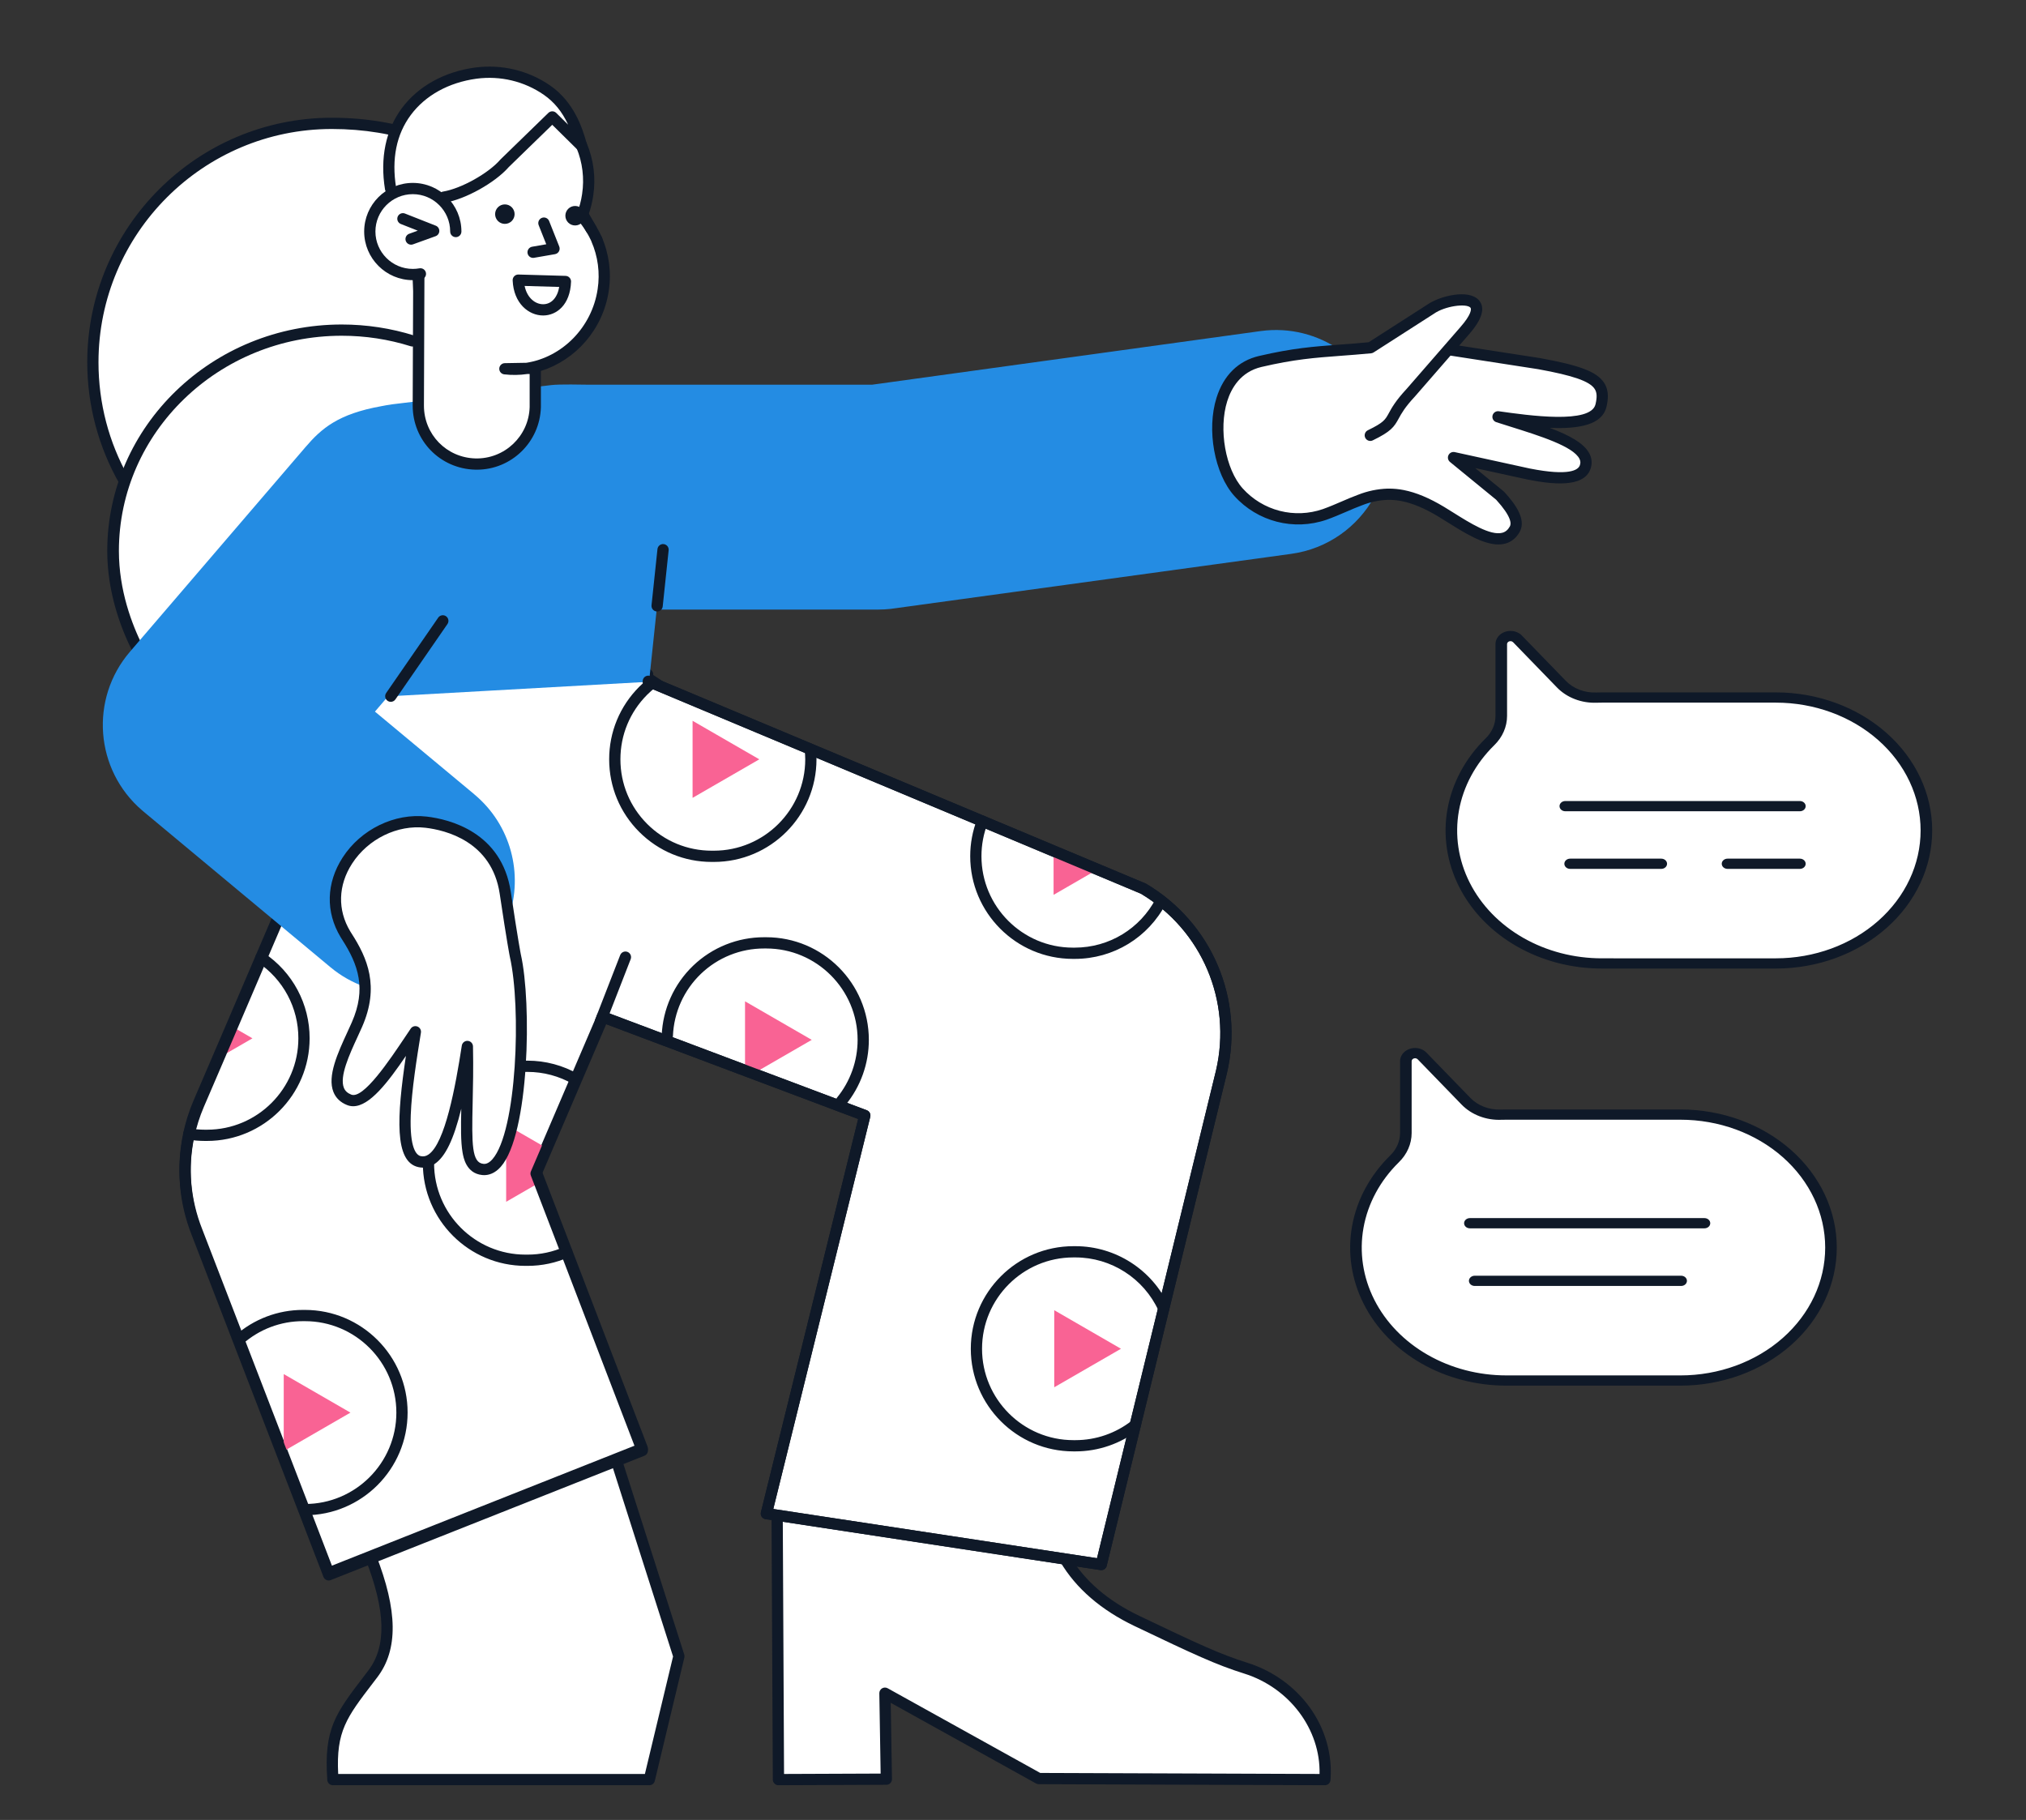
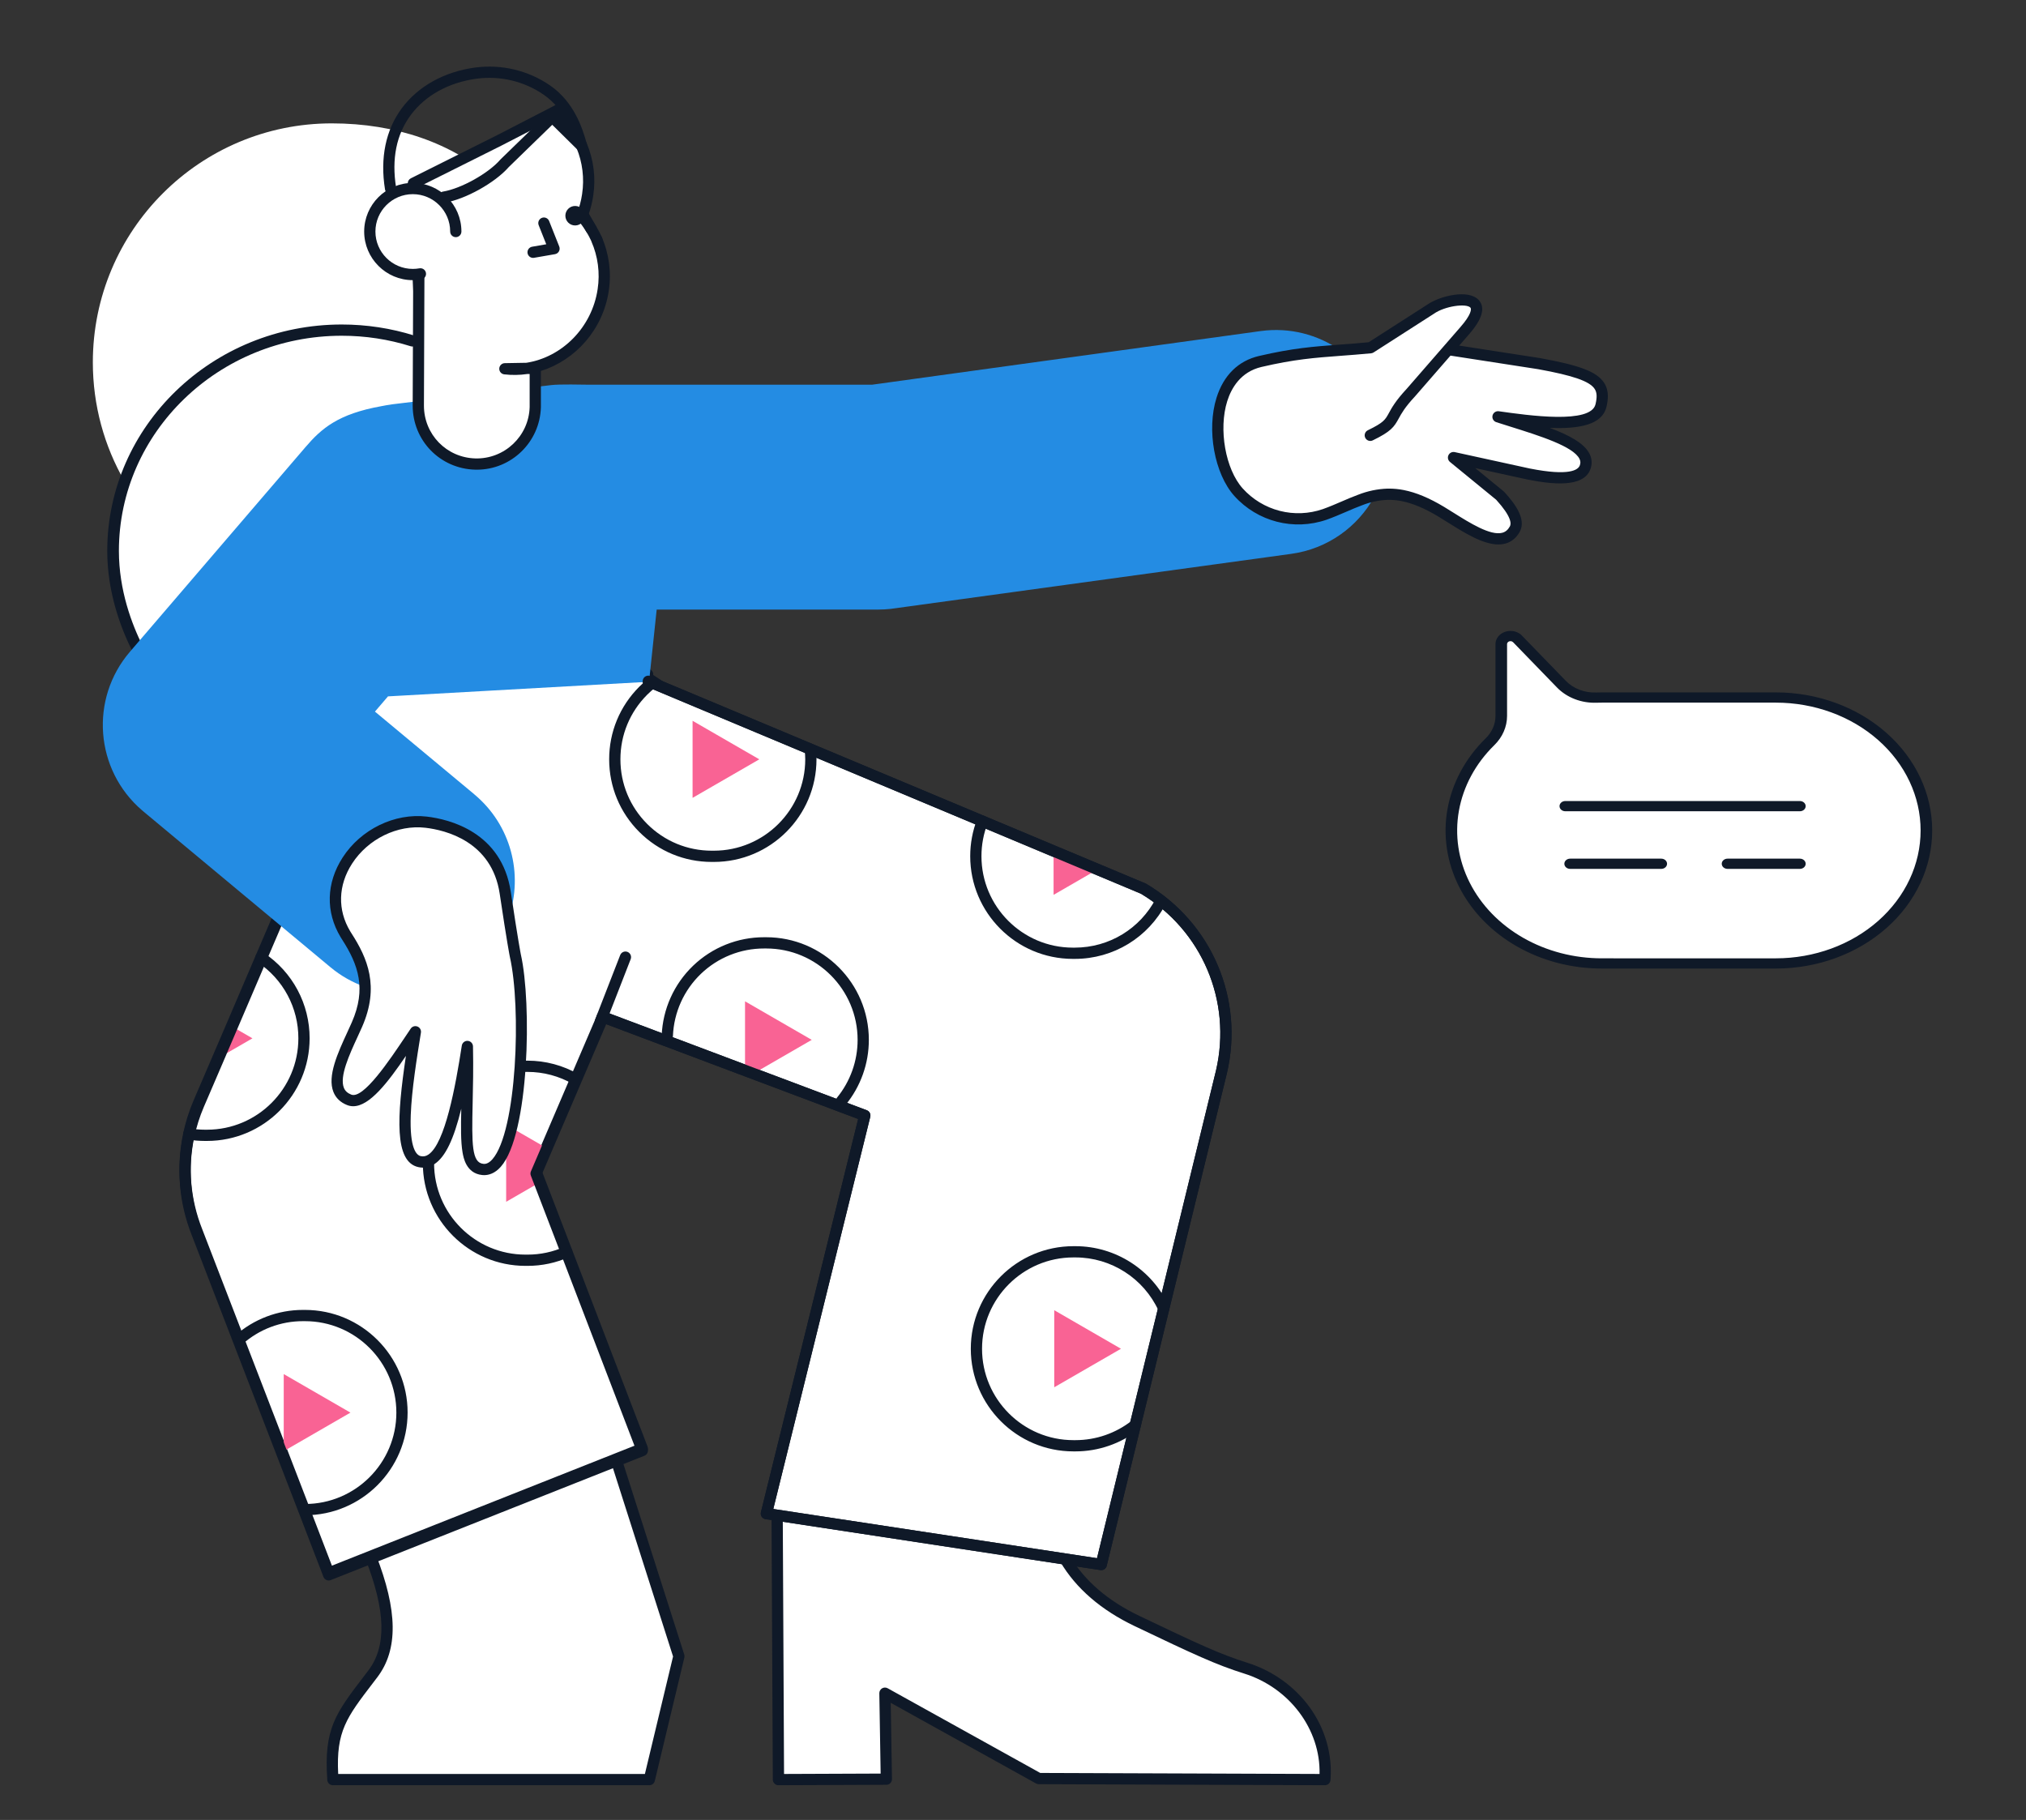
<svg xmlns="http://www.w3.org/2000/svg" width="246" height="221" viewBox="0 0 246 221" fill="none">
  <rect x="0" y="0" width="246" height="221" fill="#333333" stroke="none" />
  <g clip-path="url(#clip0_550_46166)">
    <path d="M40.286 73.01C34.766 73.01 29.605 71.469 25.212 68.792C16.854 63.699 11.273 54.499 11.273 43.996C11.273 27.971 24.263 14.981 40.286 14.981C55.874 14.981 67.481 24.592 68.161 40.013" fill="white" />
-     <path d="M40.289 73.693C34.832 73.693 29.496 72.2 24.86 69.374C20.586 66.77 17.011 63.101 14.52 58.763C11.951 54.29 10.594 49.183 10.594 43.996C10.594 27.621 23.915 14.298 40.289 14.298C56.693 14.298 68.169 24.62 68.846 39.983C68.851 40.073 68.838 40.163 68.808 40.248C68.777 40.333 68.731 40.411 68.67 40.478C68.609 40.544 68.536 40.599 68.455 40.637C68.373 40.675 68.285 40.697 68.195 40.701C68.105 40.705 68.015 40.691 67.93 40.66C67.846 40.629 67.768 40.582 67.702 40.52C67.635 40.459 67.582 40.386 67.544 40.304C67.507 40.222 67.486 40.133 67.482 40.043C66.839 25.461 55.911 15.664 40.289 15.664C24.668 15.664 11.959 28.374 11.959 43.996C11.959 53.964 17.047 63.015 25.57 68.209C29.993 70.903 35.082 72.328 40.289 72.328C40.47 72.328 40.644 72.4 40.772 72.528C40.9 72.656 40.972 72.829 40.972 73.011C40.972 73.192 40.9 73.365 40.772 73.493C40.644 73.621 40.47 73.693 40.289 73.693Z" fill="#0F1928" />
    <path d="M72.475 29.134C72.018 28.089 71.403 27.12 70.653 26.26C70.991 25.423 71.226 24.548 71.354 23.655L71.354 23.654C71.672 21.538 71.377 19.473 70.604 17.636L67.709 13.388L60.655 17.029L50.188 22.263L50.87 35.462L71.35 30.683" fill="white" />
    <path d="M50.873 36.145C50.698 36.145 50.53 36.078 50.403 35.957C50.276 35.837 50.2 35.672 50.191 35.497L49.509 22.299C49.502 22.166 49.534 22.034 49.601 21.919C49.667 21.805 49.766 21.712 49.885 21.653L60.352 16.419L67.399 12.782C67.547 12.705 67.718 12.685 67.88 12.726C68.041 12.767 68.182 12.866 68.276 13.004L71.171 17.252C71.196 17.29 71.218 17.33 71.236 17.372C72.083 19.387 72.358 21.597 72.031 23.758C71.915 24.567 71.716 25.362 71.437 26.129C72.113 26.961 72.674 27.88 73.104 28.861C73.14 28.944 73.159 29.032 73.161 29.122C73.163 29.211 73.147 29.3 73.114 29.384C73.081 29.467 73.033 29.544 72.971 29.608C72.908 29.673 72.834 29.725 72.752 29.761C72.67 29.796 72.581 29.816 72.492 29.817C72.402 29.819 72.313 29.803 72.23 29.771C72.146 29.738 72.07 29.689 72.005 29.627C71.941 29.565 71.889 29.491 71.853 29.408C71.423 28.427 70.846 27.517 70.141 26.709C70.058 26.614 70.003 26.498 69.982 26.374C69.961 26.25 69.975 26.122 70.022 26.005C70.34 25.219 70.561 24.398 70.681 23.559L70.682 23.549C70.966 21.66 70.732 19.729 70.003 17.964L67.488 14.272L60.971 17.636L50.895 22.674L51.513 34.612L71.198 30.018C71.285 29.997 71.376 29.994 71.465 30.008C71.554 30.022 71.639 30.054 71.716 30.101C71.792 30.149 71.859 30.211 71.911 30.284C71.964 30.357 72.001 30.439 72.022 30.527C72.042 30.615 72.045 30.706 72.03 30.794C72.016 30.883 71.983 30.968 71.936 31.045C71.888 31.121 71.825 31.187 71.752 31.239C71.679 31.291 71.596 31.328 71.508 31.348L51.028 36.127C50.977 36.139 50.925 36.145 50.873 36.145Z" fill="#0F1928" />
    <path d="M48.82 41.399C46.204 40.548 43.413 40.088 40.514 40.088C25.706 40.088 13.703 52.092 13.703 66.9C13.703 71.085 14.86 75.231 16.57 78.76" fill="white" />
    <path d="M16.699 79.442C16.566 79.442 16.436 79.406 16.323 79.338C16.211 79.27 16.12 79.173 16.062 79.057C14.676 76.293 13.023 71.94 13.023 66.9C13.023 51.739 25.794 39.405 41.492 39.405C44.505 39.405 47.472 39.857 50.311 40.75C50.487 40.807 50.633 40.93 50.717 41.09C50.8 41.251 50.815 41.437 50.757 41.608C50.7 41.779 50.574 41.921 50.409 42.003C50.244 42.086 50.051 42.102 49.874 42.048C47.176 41.2 44.356 40.77 41.492 40.77C26.574 40.77 14.437 52.492 14.437 66.9C14.437 71.681 16.013 75.826 17.335 78.462C17.387 78.566 17.411 78.681 17.405 78.797C17.398 78.912 17.361 79.024 17.298 79.122C17.234 79.22 17.146 79.301 17.041 79.357C16.937 79.413 16.819 79.442 16.699 79.442Z" fill="#0F1928" />
    <path d="M44.985 188.997C47.141 194.495 48.014 199.657 45.253 203.278C41.49 208.214 39.977 209.871 40.418 216.102H78.839L82.428 201.123L74.787 177.182" fill="white" />
    <path d="M78.843 216.784H40.422C40.249 216.784 40.083 216.719 39.957 216.601C39.83 216.484 39.753 216.322 39.741 216.15C39.301 209.942 40.741 208.06 44.22 203.512L44.714 202.864C46.958 199.922 46.843 195.595 44.353 189.246C44.291 189.079 44.298 188.894 44.371 188.731C44.444 188.568 44.578 188.44 44.744 188.374C44.911 188.309 45.096 188.312 45.26 188.381C45.425 188.451 45.555 188.583 45.624 188.747C48.306 195.584 48.362 200.333 45.8 203.692L45.304 204.341C42.081 208.555 40.798 210.232 41.064 215.419H78.304L81.724 201.149L74.14 177.389C74.113 177.304 74.102 177.214 74.109 177.124C74.117 177.035 74.142 176.948 74.183 176.868C74.224 176.788 74.28 176.717 74.349 176.659C74.418 176.601 74.497 176.557 74.582 176.529C74.668 176.502 74.758 176.492 74.848 176.5C74.937 176.507 75.024 176.532 75.104 176.574C75.184 176.615 75.255 176.672 75.312 176.74C75.37 176.809 75.414 176.889 75.441 176.974L83.083 200.915C83.121 201.034 83.125 201.161 83.096 201.282L79.507 216.26C79.471 216.41 79.386 216.542 79.266 216.638C79.145 216.733 78.996 216.784 78.843 216.784Z" fill="#0F1928" />
    <path d="M73.152 123.47L69.907 131.043L66.332 139.393L65.094 142.281L65.584 143.555L68.833 152.018L77.994 175.913L39.913 191.01L36.955 183.315L29.007 162.707L23.919 149.508C21.927 144.488 22.001 138.883 24.126 133.918L26.445 128.524L28.119 124.612L31.678 116.29L40.548 95.575L44.502 82.113H55.424L77.952 81.886L80.148 83.327" fill="white" />
    <path d="M39.911 191.692C39.773 191.692 39.639 191.65 39.525 191.572C39.411 191.494 39.324 191.383 39.274 191.255L36.316 183.561L23.28 149.754C21.739 145.874 21.384 141.657 22.255 137.564C22.54 136.222 22.956 134.91 23.496 133.649L27.49 124.343L31.049 116.021L39.903 95.343L43.845 81.921C43.886 81.779 43.973 81.655 44.091 81.567C44.209 81.478 44.352 81.43 44.5 81.43H55.422L77.943 81.203C78.079 81.2 78.212 81.24 78.324 81.315L80.52 82.756C80.67 82.856 80.774 83.012 80.81 83.188C80.846 83.365 80.811 83.548 80.712 83.699C80.613 83.849 80.459 83.954 80.283 83.992C80.106 84.029 79.923 83.995 79.771 83.898L77.749 82.57L55.429 82.796H45.011L41.201 95.767C41.193 95.793 41.184 95.818 41.174 95.843L32.304 116.558L27.07 128.792L24.751 134.187C24.245 135.366 23.857 136.592 23.59 137.848C22.775 141.676 23.108 145.621 24.551 149.256L37.59 183.069L40.301 190.12L77.113 175.526L68.193 152.262L64.455 142.525C64.391 142.359 64.394 142.175 64.464 142.011L72.522 123.201C72.557 123.118 72.608 123.043 72.672 122.98C72.736 122.916 72.812 122.867 72.896 122.833C72.979 122.799 73.068 122.783 73.158 122.784C73.248 122.785 73.337 122.803 73.42 122.839C73.502 122.874 73.577 122.926 73.64 122.99C73.703 123.054 73.752 123.131 73.785 123.214C73.819 123.298 73.835 123.387 73.834 123.477C73.832 123.567 73.813 123.656 73.777 123.738L65.829 142.294L69.468 151.773L78.629 175.668C78.694 175.836 78.689 176.022 78.617 176.187C78.545 176.351 78.41 176.481 78.243 176.547L40.163 191.644C40.083 191.676 39.997 191.692 39.911 191.692Z" fill="#0F1928" />
    <path d="M129.33 189.317C131.238 192.541 134.275 195.038 138.073 196.852C145.154 200.233 147.84 201.495 151.271 202.573C157.173 204.426 161.358 209.935 160.868 216.102L126.127 215.974L107.449 205.606L107.62 216.049L94.517 216.102L94.359 183.997" fill="white" />
    <path d="M94.52 216.784C94.34 216.784 94.166 216.713 94.038 216.585C93.911 216.458 93.838 216.285 93.837 216.105L93.68 184C93.679 183.819 93.75 183.645 93.877 183.516C94.005 183.388 94.178 183.315 94.359 183.314C94.739 183.321 95.043 183.616 95.045 183.993L95.2 215.416L106.929 215.369L106.769 205.617C106.767 205.497 106.797 205.379 106.855 205.274C106.913 205.169 106.998 205.082 107.101 205.02C107.204 204.959 107.321 204.925 107.441 204.923C107.56 204.921 107.679 204.951 107.783 205.009L126.307 215.292L160.222 215.416C160.348 210.018 156.588 204.956 151.069 203.224C147.642 202.147 144.979 200.904 137.782 197.467C133.695 195.516 130.655 192.89 128.746 189.664C128.7 189.587 128.67 189.502 128.657 189.413C128.645 189.324 128.65 189.234 128.672 189.147C128.694 189.06 128.733 188.979 128.787 188.907C128.841 188.835 128.908 188.775 128.986 188.729C129.063 188.684 129.148 188.654 129.237 188.641C129.325 188.628 129.416 188.633 129.503 188.656C129.59 188.678 129.671 188.717 129.743 188.771C129.814 188.825 129.875 188.892 129.921 188.969C131.689 191.958 134.532 194.403 138.37 196.235C145.502 199.641 148.139 200.872 151.479 201.921C154.513 202.874 157.192 204.791 159.022 207.319C160.9 209.913 161.798 213.051 161.551 216.156C161.538 216.327 161.46 216.486 161.334 216.603C161.208 216.719 161.042 216.784 160.871 216.784H160.868L126.127 216.657C126.012 216.656 125.899 216.627 125.798 216.571L108.154 206.776L108.305 216.038C108.307 216.128 108.29 216.218 108.257 216.302C108.223 216.386 108.174 216.462 108.11 216.527C108.047 216.591 107.972 216.643 107.888 216.678C107.805 216.713 107.716 216.731 107.625 216.731L94.523 216.784L94.52 216.784Z" fill="#0F1928" />
    <path d="M78.71 82.726L98.388 90.971L119.282 99.723L127.929 103.344L133.263 105.578L138.829 107.911C146.507 112.471 150.341 121.483 148.304 130.178L148.302 130.181L141.3 158.884L137.841 173.059L133.711 189.983L93.05 183.798L105.003 135.458L104.651 135.326L94.657 131.562L92.959 130.925L83.527 127.375L73.148 123.47" fill="white" />
    <path d="M133.715 190.666C133.681 190.666 133.646 190.663 133.612 190.658L92.95 184.473C92.856 184.458 92.767 184.424 92.687 184.374C92.607 184.323 92.538 184.255 92.486 184.177C92.433 184.098 92.397 184.009 92.381 183.915C92.364 183.822 92.368 183.726 92.39 183.634L104.198 135.884L72.911 124.109C72.827 124.077 72.75 124.03 72.685 123.968C72.619 123.907 72.567 123.833 72.53 123.752C72.493 123.67 72.472 123.582 72.469 123.492C72.466 123.403 72.481 123.313 72.513 123.23C72.544 123.146 72.592 123.069 72.653 123.003C72.714 122.938 72.788 122.885 72.87 122.848C72.951 122.811 73.039 122.791 73.129 122.788C73.219 122.785 73.308 122.8 73.392 122.831L105.246 134.819C105.402 134.878 105.532 134.992 105.61 135.14C105.688 135.288 105.709 135.46 105.669 135.622L93.895 183.236L133.199 189.214L147.642 130.019C147.645 130.006 147.649 129.993 147.652 129.98C149.604 121.564 145.94 112.951 138.524 108.522L78.449 83.356C78.283 83.285 78.152 83.152 78.084 82.985C78.017 82.818 78.018 82.631 78.087 82.464C78.157 82.298 78.29 82.166 78.456 82.097C78.623 82.028 78.81 82.028 78.976 82.097L139.096 107.281C139.125 107.294 139.153 107.308 139.18 107.324C147.152 112.059 151.086 121.306 148.972 130.334C148.968 130.352 148.963 130.369 148.958 130.386L134.377 190.145C134.341 190.294 134.256 190.425 134.136 190.52C134.016 190.614 133.868 190.666 133.715 190.666Z" fill="#0F1928" />
    <path d="M72.901 124.722C72.79 124.722 72.681 124.695 72.583 124.643C72.485 124.591 72.4 124.516 72.338 124.424C72.275 124.333 72.236 124.227 72.223 124.117C72.21 124.006 72.225 123.895 72.265 123.791L75.305 115.979C75.371 115.81 75.501 115.674 75.667 115.601C75.833 115.529 76.02 115.524 76.189 115.59C76.358 115.656 76.494 115.786 76.567 115.952C76.639 116.117 76.644 116.305 76.578 116.474L73.538 124.286C73.488 124.415 73.4 124.525 73.287 124.602C73.173 124.68 73.039 124.722 72.901 124.722ZM181.893 51.298C181.856 51.298 181.818 51.295 181.78 51.289L177.459 50.569C177.283 50.537 177.125 50.437 177.022 50.29C176.918 50.143 176.877 49.962 176.906 49.784C176.936 49.607 177.034 49.449 177.179 49.343C177.325 49.238 177.506 49.194 177.684 49.222L182.005 49.942C182.174 49.97 182.326 50.061 182.431 50.196C182.536 50.331 182.587 50.501 182.573 50.671C182.559 50.842 182.481 51.001 182.355 51.117C182.229 51.233 182.065 51.298 181.893 51.298Z" fill="#0F1928" />
    <path d="M30.653 126.085L26.43 128.525L28.105 124.613L30.653 126.085ZM65.095 142.281L65.585 143.555L61.459 145.936V136.578L66.333 139.393L65.095 142.281ZM34.451 176.218V166.858L42.552 171.537L34.451 176.218ZM98.564 126.272L92.161 129.972L90.463 129.335V121.593L98.564 126.272ZM133.261 105.581L127.927 108.663V103.347L133.261 105.581Z" fill="#F96394" />
    <path d="M130.508 116.439H130.259C123.385 116.432 117.799 110.835 117.805 103.961C117.805 102.428 118.089 100.907 118.643 99.478C118.676 99.394 118.724 99.317 118.786 99.253C118.848 99.188 118.922 99.136 119.004 99.099C119.086 99.063 119.174 99.043 119.264 99.041C119.353 99.039 119.443 99.055 119.526 99.087C119.61 99.119 119.686 99.168 119.751 99.23C119.816 99.291 119.868 99.366 119.904 99.448C119.941 99.53 119.96 99.618 119.963 99.708C119.965 99.797 119.949 99.886 119.917 99.97C119.424 101.243 119.17 102.597 119.17 103.962C119.165 110.083 124.14 115.068 130.26 115.073H130.508C134.674 115.071 138.453 112.77 140.369 109.07C140.454 108.913 140.598 108.797 140.769 108.745C140.939 108.693 141.123 108.709 141.282 108.791C141.44 108.874 141.56 109.014 141.616 109.184C141.672 109.353 141.66 109.538 141.581 109.698C139.429 113.853 135.186 116.436 130.508 116.439ZM130.595 176.245H130.335C123.465 176.245 117.876 170.656 117.876 163.786C117.876 156.916 123.465 151.327 130.335 151.327H130.588C135.447 151.327 139.895 154.181 141.919 158.6C141.994 158.765 142.001 158.952 141.938 159.122C141.875 159.292 141.747 159.43 141.582 159.505C141.418 159.58 141.23 159.587 141.06 159.524C140.89 159.461 140.753 159.333 140.677 159.169C138.875 155.234 134.915 152.692 130.588 152.692H130.335C124.218 152.692 119.241 157.669 119.241 163.786C119.241 169.903 124.218 174.88 130.335 174.88H130.595C133.068 174.877 135.47 174.047 137.418 172.522C137.488 172.466 137.569 172.425 137.656 172.4C137.742 172.375 137.833 172.368 137.922 172.378C138.012 172.389 138.098 172.417 138.177 172.461C138.256 172.505 138.325 172.564 138.38 172.635C138.436 172.706 138.477 172.787 138.501 172.874C138.525 172.961 138.532 173.051 138.521 173.141C138.51 173.23 138.481 173.316 138.436 173.395C138.392 173.473 138.332 173.541 138.261 173.597C136.084 175.305 133.362 176.245 130.595 176.245Z" fill="#0F1928" />
    <path d="M128.008 168.46V159.101L136.111 163.782L128.008 168.46Z" fill="#F96394" />
    <path d="M102.149 134.416C102.02 134.416 101.894 134.379 101.784 134.31C101.675 134.241 101.588 134.142 101.533 134.025C101.477 133.908 101.457 133.778 101.472 133.65C101.488 133.522 101.54 133.4 101.622 133.3C103.246 131.319 104.133 128.835 104.132 126.273C104.132 120.152 99.155 115.176 93.038 115.176H92.79C89.926 115.169 87.171 116.274 85.104 118.257C83.037 120.241 81.82 122.948 81.708 125.811C81.698 125.99 81.617 126.157 81.484 126.277C81.352 126.397 81.177 126.461 80.998 126.453C80.819 126.446 80.65 126.368 80.528 126.238C80.405 126.107 80.339 125.933 80.344 125.754C80.469 122.54 81.836 119.499 84.157 117.271C86.479 115.044 89.573 113.803 92.79 113.81H93.038C99.907 113.81 105.496 119.4 105.496 126.27C105.499 129.149 104.502 131.94 102.677 134.167C102.613 134.245 102.532 134.308 102.441 134.351C102.35 134.394 102.25 134.416 102.149 134.416ZM37.034 183.998H36.945C36.764 183.998 36.59 183.927 36.462 183.799C36.334 183.671 36.262 183.497 36.262 183.316C36.262 183.135 36.334 182.961 36.462 182.833C36.59 182.705 36.764 182.633 36.945 182.633H37.033C43.15 182.632 48.127 177.654 48.127 171.537C48.127 165.408 43.15 160.432 37.033 160.432H36.778C34.077 160.43 31.469 161.422 29.45 163.218C29.383 163.278 29.305 163.325 29.22 163.355C29.135 163.386 29.044 163.399 28.954 163.394C28.864 163.389 28.776 163.367 28.694 163.327C28.613 163.288 28.54 163.233 28.48 163.166C28.42 163.098 28.374 163.02 28.345 162.934C28.316 162.849 28.304 162.758 28.309 162.668C28.315 162.578 28.339 162.49 28.379 162.409C28.419 162.328 28.475 162.256 28.543 162.197C30.811 160.179 33.742 159.065 36.778 159.066H37.033C43.903 159.066 49.492 164.655 49.492 171.525C49.492 178.407 43.903 183.997 37.034 183.998ZM69.905 131.727C69.786 131.727 69.668 131.695 69.565 131.635C67.89 130.671 65.991 130.164 64.058 130.163H63.8C63.6 130.163 63.396 130.168 63.196 130.179C63.106 130.184 63.017 130.171 62.932 130.142C62.847 130.112 62.769 130.066 62.703 130.006C62.636 129.946 62.582 129.873 62.543 129.792C62.505 129.711 62.482 129.624 62.477 129.534C62.473 129.444 62.486 129.355 62.515 129.27C62.545 129.186 62.591 129.108 62.651 129.041C62.711 128.975 62.784 128.92 62.865 128.882C62.945 128.843 63.033 128.821 63.123 128.816C63.347 128.804 63.575 128.798 63.8 128.798H64.059C66.23 128.798 68.364 129.369 70.246 130.452C70.377 130.527 70.479 130.643 70.537 130.782C70.594 130.921 70.605 131.075 70.566 131.221C70.527 131.366 70.441 131.494 70.321 131.586C70.202 131.677 70.056 131.727 69.905 131.727ZM64.057 153.716H63.8C56.931 153.716 51.342 148.127 51.342 141.257C51.342 141.076 51.414 140.902 51.542 140.774C51.67 140.646 51.843 140.574 52.025 140.574C52.206 140.574 52.379 140.646 52.507 140.774C52.635 140.902 52.707 141.076 52.707 141.257C52.707 147.374 57.684 152.351 63.8 152.351H64.057C65.605 152.353 67.136 152.027 68.549 151.395C68.714 151.324 68.9 151.321 69.067 151.386C69.234 151.452 69.369 151.58 69.442 151.744C69.515 151.908 69.521 152.094 69.458 152.262C69.394 152.43 69.268 152.567 69.105 152.642C67.517 153.353 65.797 153.719 64.057 153.716ZM25.133 138.547H24.887C24.191 138.546 23.497 138.488 22.81 138.374C22.721 138.359 22.636 138.328 22.559 138.281C22.482 138.233 22.416 138.171 22.363 138.098C22.31 138.025 22.273 137.942 22.252 137.854C22.232 137.766 22.229 137.675 22.244 137.586C22.259 137.497 22.291 137.412 22.339 137.336C22.387 137.26 22.45 137.193 22.523 137.141C22.597 137.089 22.68 137.053 22.768 137.033C22.856 137.013 22.947 137.011 23.036 137.027C23.648 137.129 24.267 137.181 24.887 137.182H25.133C31.251 137.182 36.228 132.204 36.228 126.085C36.232 124.26 35.784 122.462 34.924 120.852C34.063 119.242 32.818 117.87 31.298 116.859C31.149 116.758 31.045 116.602 31.011 116.425C30.976 116.248 31.012 116.064 31.112 115.914C31.213 115.764 31.368 115.66 31.545 115.624C31.722 115.588 31.905 115.624 32.056 115.723C33.763 116.859 35.162 118.4 36.128 120.208C37.094 122.016 37.598 124.036 37.594 126.086C37.593 132.956 32.004 138.547 25.133 138.547ZM86.424 104.666C83.1 104.666 79.974 103.373 77.621 101.023C75.267 98.671 73.969 95.543 73.966 92.215C73.964 88.885 75.26 85.753 77.615 83.398C77.974 83.038 78.355 82.701 78.755 82.387C78.825 82.331 78.906 82.289 78.993 82.264C79.08 82.239 79.171 82.231 79.261 82.241C79.35 82.252 79.437 82.28 79.516 82.324C79.595 82.368 79.664 82.427 79.72 82.498C79.776 82.57 79.817 82.651 79.841 82.738C79.865 82.825 79.871 82.916 79.86 83.006C79.848 83.095 79.819 83.182 79.774 83.26C79.729 83.338 79.669 83.407 79.597 83.462C79.24 83.742 78.901 84.043 78.58 84.363C76.483 86.46 75.33 89.249 75.332 92.214C75.334 95.177 76.49 97.963 78.586 100.057C80.681 102.149 83.464 103.301 86.424 103.301H86.681C92.796 103.3 97.773 98.323 97.774 92.207C97.771 91.82 97.747 91.433 97.703 91.049C97.684 90.87 97.737 90.691 97.849 90.55C97.962 90.41 98.126 90.319 98.304 90.299C98.483 90.278 98.663 90.329 98.804 90.441C98.946 90.552 99.037 90.715 99.059 90.894C99.109 91.326 99.135 91.766 99.139 92.202C99.138 99.076 93.549 104.665 86.681 104.666H86.432L86.424 104.666Z" fill="#0F1928" />
    <path d="M84.094 96.886V87.528L92.197 92.207L84.094 96.886Z" fill="#F96394" />
    <path d="M71.776 27.799L70.75 26.003L71.776 27.799Z" fill="white" />
    <path d="M71.779 28.481C71.658 28.481 71.54 28.45 71.436 28.389C71.332 28.329 71.245 28.242 71.185 28.137L70.16 26.342C70.07 26.185 70.047 25.999 70.094 25.824C70.142 25.649 70.257 25.501 70.414 25.411C70.571 25.321 70.758 25.297 70.933 25.345C71.107 25.392 71.256 25.508 71.346 25.665L72.371 27.46C72.43 27.563 72.461 27.681 72.461 27.8C72.461 27.92 72.429 28.037 72.369 28.141C72.309 28.244 72.223 28.33 72.119 28.39C72.016 28.45 71.898 28.481 71.779 28.481ZM39.911 191.92C39.773 191.92 39.639 191.878 39.525 191.8C39.411 191.722 39.324 191.611 39.274 191.482L36.316 183.788L23.28 149.981C21.739 146.101 21.384 141.884 22.255 137.792C22.54 136.449 22.956 135.138 23.497 133.876L27.49 124.571L31.049 116.249L39.919 95.533L45.01 83.665C45.059 83.552 45.137 83.454 45.236 83.382C45.335 83.31 45.452 83.265 45.575 83.254L55.359 82.344C55.371 82.343 55.383 82.342 55.395 82.341L77.826 81.435L78.417 81.238C78.589 81.181 78.776 81.194 78.938 81.275C79.1 81.356 79.223 81.498 79.28 81.67C79.338 81.841 79.324 82.029 79.243 82.191C79.162 82.353 79.02 82.476 78.849 82.533L78.166 82.761C78.105 82.781 78.042 82.793 77.978 82.796L55.468 83.705L46.105 84.576L41.174 96.072L32.304 116.787L27.07 129.021L24.751 134.415C24.246 135.594 23.857 136.82 23.59 138.076C22.776 141.904 23.108 145.849 24.551 149.484L37.59 183.297L40.301 190.348L77.113 175.755L68.194 152.49L64.455 142.753C64.391 142.587 64.395 142.403 64.465 142.239L72.522 123.429C72.558 123.346 72.609 123.271 72.673 123.208C72.737 123.145 72.813 123.095 72.896 123.061C72.98 123.027 73.069 123.011 73.159 123.012C73.249 123.013 73.338 123.031 73.42 123.067C73.503 123.102 73.578 123.154 73.641 123.218C73.703 123.283 73.753 123.359 73.786 123.442C73.819 123.526 73.835 123.615 73.834 123.705C73.833 123.795 73.813 123.884 73.778 123.966L65.829 142.523L69.469 152.001L78.63 175.896C78.694 176.064 78.69 176.25 78.618 176.415C78.545 176.579 78.411 176.709 78.244 176.775L40.163 191.872C40.083 191.903 39.998 191.92 39.911 191.92Z" fill="#0F1928" />
-     <path d="M53.904 23.937C56.19 23.564 59.679 21.665 61.272 19.823L67.059 14.199L70.606 17.7C69.882 14.97 68.739 12.566 66.429 10.956C64.002 9.276 60.946 8.459 57.772 8.879C51.612 9.719 46.043 14.372 47.423 22.894" fill="white" />
    <path d="M53.903 24.619C53.732 24.619 53.567 24.553 53.442 24.437C53.317 24.321 53.239 24.162 53.226 23.991C53.212 23.821 53.263 23.651 53.368 23.516C53.473 23.381 53.625 23.291 53.794 23.263C55.988 22.905 59.306 21.053 60.756 19.377C60.769 19.362 60.782 19.348 60.797 19.334L66.583 13.71C66.711 13.585 66.883 13.516 67.062 13.517C67.24 13.517 67.411 13.588 67.539 13.713L68.986 15.142C68.248 13.553 67.294 12.391 66.038 11.516C63.66 9.869 60.756 9.173 57.862 9.556C54.478 10.017 51.64 11.587 49.872 13.974C48.129 16.329 47.532 19.293 48.097 22.785C48.126 22.964 48.083 23.147 47.977 23.294C47.871 23.441 47.711 23.539 47.532 23.568C47.354 23.597 47.171 23.554 47.024 23.448C46.877 23.342 46.778 23.182 46.749 23.003C46.132 19.189 46.832 15.786 48.775 13.162C50.763 10.476 53.926 8.715 57.68 8.203C60.913 7.775 64.158 8.553 66.817 10.394C69.631 12.355 70.703 15.403 71.265 17.525C71.304 17.669 71.293 17.823 71.236 17.961C71.179 18.099 71.078 18.215 70.948 18.29C70.819 18.365 70.668 18.396 70.519 18.377C70.371 18.358 70.233 18.291 70.126 18.186L67.055 15.155L61.769 20.293C60.111 22.192 56.497 24.206 54.013 24.61C53.977 24.616 53.94 24.619 53.903 24.619Z" fill="#0F1928" />
    <path d="M152.605 61.602C143.785 52.456 148.408 47.221 149.96 45.646C153.647 41.903 163.936 43.37 162.703 42.513C159.998 40.634 156.609 39.723 153.088 40.199L105.909 46.712H71.237C70.832 46.712 67.969 46.634 66.905 46.764L65.055 46.988C65.055 46.988 66.14 56.873 57.693 56.349C50.362 55.895 50.789 48.713 50.789 48.713L47.62 49.097C47.174 49.15 46.735 49.245 46.293 49.325C41.063 50.264 39.033 52.024 37.089 54.297L15.774 79.147C10.865 84.871 11.526 93.491 17.25 98.4C17.302 98.445 17.355 98.489 17.408 98.534L40.126 117.453C41.373 118.493 42.797 119.301 44.328 119.84C44.328 119.84 44.361 118.373 43.628 116.56C42.287 113.243 39.989 108.277 41.593 105.538C44.853 99.975 51.173 99.297 54.353 100.396C63.304 103.489 61.269 112.881 61.791 111.338C63.551 106.142 62.056 100.173 57.586 96.456V96.449L45.526 86.411L47.111 84.562L78.81 82.786L79.736 74.02H106.656C107.153 74.02 107.65 73.993 108.144 73.938L156.747 67.261C161.213 66.657 164.882 63.957 166.894 60.287C168.249 57.817 160.324 65.872 152.605 61.602Z" fill="#248CE3" />
    <path d="M72.427 29.039C73.276 30.977 73.558 33.115 73.24 35.206C72.371 41.069 67.068 45.448 61.3 44.782L64.99 44.717V49.446C64.884 53.365 61.62 56.457 57.7 56.35L57.695 56.35C53.847 56.244 50.784 53.091 50.789 49.241L50.85 33.577" fill="white" />
    <path d="M57.899 57.035C57.828 57.035 57.757 57.034 57.685 57.032C53.429 56.915 50.104 53.492 50.109 49.24L50.17 33.574C50.171 33.393 50.243 33.22 50.371 33.093C50.499 32.965 50.672 32.894 50.853 32.894H50.855C50.945 32.894 51.034 32.912 51.117 32.947C51.199 32.982 51.274 33.032 51.337 33.096C51.401 33.16 51.451 33.235 51.484 33.318C51.519 33.401 51.536 33.49 51.535 33.579L51.475 49.243C51.47 52.748 54.212 55.571 57.717 55.667C61.256 55.762 64.215 52.964 64.311 49.427L64.311 45.412L64.023 45.417C63.096 45.553 62.155 45.567 61.224 45.459C61.053 45.439 60.895 45.355 60.783 45.223C60.671 45.091 60.614 44.921 60.622 44.748C60.63 44.575 60.704 44.412 60.828 44.292C60.953 44.171 61.118 44.102 61.291 44.099L63.916 44.053C68.229 43.383 71.874 39.788 72.568 35.106C72.868 33.142 72.603 31.133 71.805 29.313C71.733 29.147 71.729 28.959 71.795 28.791C71.861 28.622 71.991 28.486 72.157 28.414C72.323 28.341 72.511 28.337 72.679 28.403C72.848 28.469 72.984 28.599 73.056 28.765C73.957 30.821 74.256 33.09 73.918 35.309C73.221 40.016 69.862 43.75 65.676 45.042V49.445C65.561 53.681 62.093 57.035 57.899 57.035Z" fill="#0F1928" />
    <path d="M64.729 31.316C64.558 31.316 64.394 31.251 64.268 31.136C64.142 31.02 64.064 30.861 64.049 30.691C64.035 30.521 64.085 30.351 64.189 30.216C64.293 30.081 64.445 29.989 64.613 29.96L66.327 29.662L65.407 27.344C65.374 27.26 65.358 27.171 65.359 27.082C65.361 26.992 65.379 26.904 65.415 26.821C65.451 26.739 65.502 26.664 65.566 26.602C65.631 26.54 65.707 26.49 65.79 26.457C65.873 26.424 65.962 26.408 66.052 26.409C66.142 26.411 66.23 26.43 66.312 26.465C66.395 26.501 66.469 26.552 66.532 26.616C66.594 26.681 66.643 26.757 66.676 26.84L67.906 29.939C67.943 30.034 67.959 30.135 67.952 30.237C67.946 30.338 67.916 30.436 67.867 30.525C67.817 30.613 67.749 30.69 67.666 30.748C67.583 30.807 67.488 30.846 67.388 30.864L64.847 31.305C64.807 31.312 64.768 31.316 64.729 31.316Z" fill="#0F1928" />
-     <path d="M61.3 27.186C61.954 27.186 62.484 26.657 62.484 26.003C62.484 25.35 61.954 24.82 61.3 24.82C60.647 24.82 60.117 25.35 60.117 26.003C60.117 26.657 60.647 27.186 61.3 27.186Z" fill="#0F1928" />
    <path d="M69.832 27.378C70.485 27.378 71.015 26.848 71.015 26.195C71.015 25.541 70.485 25.011 69.832 25.011C69.178 25.011 68.648 25.541 68.648 26.195C68.648 26.848 69.178 27.378 69.832 27.378Z" fill="#0F1928" />
    <path d="M51.052 33.256C50.747 33.31 50.437 33.338 50.127 33.338C47.244 33.338 44.906 31 44.906 28.116C44.906 25.232 47.244 22.895 50.127 22.895C53.011 22.895 55.349 25.232 55.349 28.116" fill="white" />
    <path d="M50.123 34.02C46.867 34.02 44.219 31.371 44.219 28.116C44.219 24.86 46.867 22.211 50.123 22.211C53.378 22.211 56.026 24.86 56.026 28.116C56.026 28.297 55.955 28.47 55.827 28.598C55.698 28.726 55.525 28.798 55.344 28.798C55.163 28.798 54.989 28.726 54.861 28.598C54.733 28.47 54.661 28.297 54.661 28.116C54.661 25.613 52.625 23.577 50.123 23.577C47.62 23.577 45.584 25.613 45.584 28.116C45.584 30.618 47.62 32.654 50.123 32.654C50.392 32.654 50.661 32.631 50.927 32.584C51.015 32.568 51.106 32.569 51.193 32.588C51.281 32.608 51.364 32.644 51.438 32.695C51.511 32.746 51.574 32.812 51.622 32.887C51.67 32.963 51.703 33.047 51.719 33.135C51.751 33.313 51.711 33.497 51.607 33.646C51.504 33.794 51.346 33.896 51.167 33.928C50.822 33.989 50.473 34.02 50.123 34.02Z" fill="#0F1928" />
-     <path d="M49.916 29.712C49.755 29.712 49.6 29.655 49.477 29.552C49.354 29.448 49.271 29.305 49.243 29.147C49.216 28.989 49.245 28.826 49.325 28.687C49.406 28.548 49.533 28.442 49.684 28.387L50.727 28.011L48.677 27.203C48.593 27.17 48.516 27.122 48.451 27.059C48.385 26.997 48.333 26.923 48.297 26.84C48.26 26.758 48.241 26.669 48.239 26.578C48.237 26.488 48.253 26.398 48.286 26.314C48.319 26.23 48.369 26.154 48.432 26.089C48.495 26.025 48.57 25.973 48.653 25.937C48.736 25.902 48.825 25.883 48.915 25.882C49.005 25.881 49.095 25.899 49.178 25.933L52.91 27.404C53.039 27.455 53.15 27.544 53.227 27.659C53.304 27.775 53.344 27.911 53.342 28.049C53.34 28.188 53.296 28.323 53.215 28.436C53.135 28.549 53.022 28.634 52.891 28.681L50.148 29.671C50.074 29.698 49.995 29.712 49.916 29.712ZM65.948 38.309C64.196 38.309 62.365 36.847 62.248 34.047C62.244 33.953 62.259 33.86 62.293 33.773C62.327 33.685 62.378 33.606 62.444 33.539C62.51 33.472 62.588 33.42 62.675 33.385C62.762 33.35 62.856 33.334 62.949 33.336L68.674 33.5C68.764 33.502 68.852 33.523 68.934 33.559C69.017 33.596 69.091 33.649 69.152 33.715C69.214 33.781 69.262 33.858 69.294 33.942C69.325 34.026 69.34 34.116 69.337 34.206C69.237 37.033 67.568 38.304 65.958 38.309H65.948ZM63.7 34.723C64.003 36.185 64.996 36.944 65.948 36.944H65.954C66.954 36.94 67.678 36.137 67.902 34.844L63.7 34.723ZM47.448 85.225C47.323 85.225 47.201 85.191 47.095 85.127C46.988 85.062 46.901 84.97 46.844 84.86C46.786 84.75 46.759 84.626 46.767 84.501C46.775 84.377 46.816 84.257 46.887 84.155L53.211 74.998C53.314 74.851 53.472 74.751 53.649 74.72C53.826 74.688 54.008 74.728 54.156 74.83C54.303 74.932 54.405 75.088 54.438 75.265C54.472 75.442 54.434 75.624 54.334 75.773L48.01 84.931C47.947 85.022 47.864 85.096 47.766 85.147C47.667 85.199 47.559 85.226 47.448 85.225ZM79.789 74.254C79.693 74.255 79.599 74.235 79.511 74.196C79.423 74.157 79.345 74.1 79.281 74.029C79.217 73.958 79.168 73.874 79.139 73.783C79.109 73.692 79.099 73.595 79.109 73.5L79.831 66.677C79.84 66.588 79.867 66.502 79.91 66.423C79.953 66.344 80.01 66.275 80.08 66.218C80.15 66.162 80.23 66.12 80.316 66.094C80.402 66.069 80.492 66.061 80.581 66.07C80.671 66.08 80.757 66.107 80.836 66.15C80.914 66.192 80.984 66.25 81.04 66.32C81.097 66.39 81.139 66.47 81.164 66.556C81.19 66.642 81.198 66.732 81.188 66.821L80.467 73.644C80.449 73.811 80.37 73.966 80.245 74.079C80.12 74.192 79.957 74.254 79.789 74.254Z" fill="#0F1928" />
    <path d="M51.751 99.84C44.576 98.995 37.941 106.785 41.941 113.437C41.996 113.528 42.05 113.616 42.105 113.701C43.971 116.591 45.366 119.815 43.345 124.421C41.918 127.669 39.281 132.311 42.398 133.554C44.56 134.414 47.86 129.109 50.44 125.288C49.384 131.833 48.012 140.406 50.941 141.056C53.869 141.707 55.444 135.57 56.752 127.075C56.953 136.632 55.737 141.714 58.625 142.008C63.388 142.488 64.134 122.874 62.575 116.029C62.575 116.029 62.243 114.39 61.356 108.435C60.448 102.345 55.517 100.283 51.751 99.84Z" fill="white" />
    <path d="M58.786 142.699C58.704 142.699 58.626 142.695 58.552 142.687C56.601 142.489 56.271 140.565 56.163 139.933C55.942 138.652 55.96 136.867 56.008 134.633C55.084 138.397 54.072 140.454 52.802 141.322C52.18 141.747 51.503 141.882 50.788 141.723C47.87 141.075 48.183 135.63 49.287 128.22C47.095 131.438 44.883 134.331 42.887 134.332C42.632 134.332 42.379 134.283 42.142 134.188C41.335 133.867 40.778 133.333 40.486 132.601C39.718 130.678 41.02 127.849 42.17 125.352C42.361 124.936 42.547 124.532 42.716 124.147C44.501 120.078 43.532 117.177 41.527 114.072C41.467 113.978 41.409 113.884 41.352 113.789C39.518 110.739 39.609 107.219 41.603 104.131C43.817 100.7 47.926 98.703 51.827 99.162C54.53 99.481 60.935 101.012 62.027 108.335C62.899 114.187 63.237 115.878 63.24 115.894C64.576 121.757 64.285 137.745 60.804 141.685C60.086 142.498 59.344 142.699 58.786 142.699ZM56.748 126.392C56.926 126.392 57.098 126.462 57.225 126.587C57.353 126.712 57.427 126.882 57.431 127.061C57.486 129.707 57.435 131.967 57.389 133.961C57.275 138.967 57.284 141.186 58.69 141.329C58.827 141.343 59.247 141.385 59.781 140.78C62.767 137.402 63.311 122.352 61.905 116.181C61.888 116.097 61.556 114.441 60.676 108.536C59.723 102.145 54.058 100.8 51.666 100.518C48.272 100.118 44.688 101.868 42.749 104.871C41.049 107.505 40.966 110.499 42.521 113.085C42.572 113.17 42.622 113.251 42.673 113.329C44.615 116.338 46.115 119.796 43.966 124.696C43.784 125.107 43.598 125.515 43.409 125.923C42.426 128.058 41.203 130.716 41.754 132.095C41.906 132.475 42.19 132.738 42.647 132.92C44.113 133.505 47.3 128.743 49.204 125.899C49.43 125.56 49.653 125.228 49.87 124.907C49.957 124.778 50.086 124.682 50.234 124.636C50.383 124.59 50.542 124.597 50.687 124.654C50.832 124.711 50.952 124.816 51.029 124.951C51.106 125.086 51.135 125.244 51.11 125.397C50.607 128.511 49.982 132.386 49.874 135.407C49.728 139.477 50.57 140.276 51.084 140.39C51.424 140.466 51.725 140.404 52.031 140.195C54.04 138.821 55.3 131.99 56.073 126.971C56.098 126.81 56.18 126.663 56.303 126.557C56.427 126.451 56.584 126.392 56.748 126.392Z" fill="#0F1928" />
    <path d="M166.377 52.865C169.98 51.114 168.187 51.021 171.289 47.694L177.854 40.149C182.07 35.334 175.836 36.031 173.693 37.552L166.414 42.223C161.077 42.731 158.515 42.614 153.027 43.893C146.319 45.454 146.94 55.936 150.38 59.768C151.668 61.194 153.347 62.211 155.208 62.691C157.07 63.171 159.031 63.093 160.848 62.467C162.418 61.905 163.756 61.227 165.121 60.726L165.16 60.712C166.227 60.29 167.358 60.055 168.505 60.016C169.109 60.006 169.712 60.06 170.305 60.178C171.654 60.441 173.172 61.044 174.992 62.139C178.028 63.971 182.292 67.182 183.926 64.251C184.484 63.252 183.594 61.782 182.138 60.189L176.489 55.567L185.601 57.559C189.081 58.248 191.897 58.309 192.464 56.743C193.485 53.922 187.099 52.296 181.89 50.616C187.484 51.408 193.731 52.072 194.393 49.245C195.04 46.478 193.791 45.412 186.891 44.16L175.85 42.451" fill="white" />
    <path d="M181.941 66.116C180.063 66.117 177.795 64.694 175.763 63.419C175.376 63.176 175 62.94 174.641 62.723C172.979 61.724 171.518 61.11 170.175 60.847C169.63 60.739 169.074 60.689 168.518 60.698C167.445 60.735 166.386 60.957 165.389 61.355L165.35 61.369C164.739 61.593 164.124 61.859 163.473 62.14C162.718 62.465 161.937 62.802 161.08 63.109C157.091 64.483 152.697 63.35 149.876 60.225C147.458 57.532 146.488 52.182 147.713 48.297C148.573 45.566 150.358 43.813 152.874 43.227C156.978 42.271 159.478 42.085 162.644 41.848C163.738 41.767 164.868 41.682 166.186 41.559L173.314 36.986C174.768 35.963 178.304 35.055 179.558 36.444C180.383 37.357 179.983 38.755 178.369 40.599L177.18 41.966L186.998 43.486C191.868 44.369 193.897 45.151 194.767 46.478C195.405 47.45 195.259 48.55 195.06 49.401C194.549 51.58 191.773 52.103 188.176 51.96C190.519 52.84 192.365 53.819 193.009 55.119C193.304 55.716 193.338 56.341 193.108 56.976C192.271 59.287 188.348 58.798 185.47 58.229L179.127 56.842L182.572 59.66C182.597 59.681 182.621 59.704 182.643 59.728C183.867 61.066 185.393 63.026 184.524 64.583C184.102 65.341 183.5 65.825 182.737 66.02C182.477 66.086 182.21 66.118 181.941 66.116ZM168.641 59.332C169.25 59.332 169.851 59.391 170.439 59.507C171.938 59.801 173.544 60.47 175.346 61.554C175.712 61.775 176.095 62.015 176.489 62.262C178.481 63.512 180.959 65.067 182.398 64.698C182.795 64.596 183.092 64.349 183.332 63.918C183.514 63.592 183.537 62.74 181.668 60.686L176.058 56.095C175.939 55.998 175.857 55.864 175.824 55.714C175.79 55.564 175.809 55.408 175.876 55.27C175.942 55.132 176.054 55.02 176.192 54.953C176.33 54.886 176.486 54.867 176.636 54.9L185.748 56.892C190.568 57.845 191.624 57.062 191.823 56.511C191.926 56.228 191.914 55.986 191.785 55.725C191.032 54.204 186.975 52.931 183.395 51.808C182.823 51.629 182.252 51.448 181.682 51.265C181.519 51.213 181.381 51.101 181.297 50.953C181.212 50.804 181.187 50.629 181.225 50.462C181.264 50.295 181.363 50.149 181.504 50.052C181.645 49.956 181.818 49.915 181.987 49.939C185.614 50.453 193.16 51.523 193.73 49.089C193.936 48.209 193.905 47.652 193.625 47.227C193.016 46.298 191.03 45.605 186.771 44.832L176.12 43.183L171.806 48.142L171.79 48.16C170.575 49.463 170.163 50.217 169.832 50.823C169.268 51.855 168.898 52.4 166.676 53.478C166.514 53.556 166.327 53.566 166.157 53.506C165.988 53.446 165.848 53.322 165.769 53.16C165.691 52.998 165.679 52.812 165.738 52.641C165.796 52.471 165.919 52.33 166.08 52.25C168.007 51.314 168.191 50.979 168.634 50.168C168.981 49.532 169.457 48.661 170.784 47.237L175.331 42.01L175.342 41.997L177.34 39.7C178.633 38.224 178.693 37.523 178.544 37.358C178.051 36.813 175.44 37.15 174.09 38.109C174.081 38.115 174.072 38.121 174.063 38.126L166.784 42.797C166.692 42.856 166.588 42.892 166.48 42.902C165.077 43.036 163.891 43.124 162.745 43.21C159.638 43.442 157.185 43.625 153.183 44.557C150.632 45.151 149.508 47.142 149.015 48.708C147.938 52.124 148.797 56.98 150.89 59.311C152.087 60.64 153.649 61.586 155.381 62.033C157.112 62.479 158.937 62.405 160.627 61.821C161.436 61.531 162.196 61.203 162.932 60.886C163.601 60.597 164.232 60.325 164.888 60.084L164.922 60.072C166.058 59.624 167.263 59.374 168.484 59.333C168.536 59.332 168.589 59.332 168.641 59.332ZM133.715 190.666C133.681 190.666 133.646 190.663 133.612 190.658L92.95 184.473C92.856 184.458 92.767 184.424 92.687 184.374C92.607 184.323 92.538 184.255 92.486 184.177C92.433 184.098 92.397 184.009 92.381 183.915C92.364 183.822 92.368 183.726 92.39 183.634L104.198 135.884L72.911 124.109C72.827 124.077 72.75 124.03 72.685 123.968C72.619 123.907 72.567 123.833 72.53 123.752C72.493 123.67 72.472 123.582 72.469 123.492C72.466 123.403 72.481 123.313 72.513 123.23C72.544 123.146 72.592 123.069 72.653 123.003C72.714 122.938 72.788 122.885 72.87 122.848C72.951 122.811 73.039 122.791 73.129 122.788C73.219 122.785 73.308 122.8 73.392 122.831L105.246 134.819C105.402 134.878 105.532 134.992 105.61 135.14C105.688 135.288 105.709 135.46 105.669 135.622L93.895 183.236L133.199 189.214L147.642 130.019C147.645 130.006 147.649 129.993 147.652 129.98C149.604 121.564 145.94 112.951 138.524 108.522L78.449 83.356C78.283 83.285 78.152 83.152 78.084 82.985C78.017 82.818 78.018 82.631 78.087 82.464C78.157 82.298 78.29 82.166 78.456 82.097C78.623 82.028 78.81 82.028 78.976 82.097L139.096 107.281C139.125 107.294 139.153 107.308 139.18 107.324C147.152 112.059 151.086 121.306 148.972 130.334C148.968 130.352 148.963 130.369 148.958 130.386L134.377 190.145C134.341 190.294 134.256 190.425 134.136 190.52C134.016 190.614 133.868 190.666 133.715 190.666Z" fill="#0F1928" />
  </g>
  <g clip-path="url(#clip1_550_46166)">
    <path d="M194.511 116.993H215.622C220.471 116.993 225.122 115.292 228.551 112.264C231.98 109.236 233.906 105.129 233.906 100.847C233.906 96.564 231.98 92.458 228.551 89.43C225.122 86.402 220.471 84.701 215.622 84.701H194.511C194.276 84.701 194.065 84.701 193.843 84.711C193.041 84.74 192.243 84.61 191.507 84.328C190.771 84.047 190.117 83.622 189.593 83.086L184.255 77.582C184.107 77.428 183.908 77.318 183.686 77.267C183.465 77.216 183.231 77.226 183.016 77.296C182.801 77.367 182.616 77.493 182.486 77.66C182.355 77.826 182.285 78.023 182.286 78.226V86.942C182.283 88.1 181.795 89.216 180.915 90.074C177.893 93.033 176.223 96.877 176.227 100.861C176.231 105.141 178.159 109.244 181.588 112.269C185.016 115.294 189.664 116.993 194.511 116.993Z" fill="white" />
    <path d="M183.402 76.614C183.162 76.614 182.925 76.656 182.704 76.737C182.483 76.819 182.283 76.938 182.114 77.087C181.945 77.237 181.811 77.415 181.72 77.611C181.629 77.806 181.583 78.016 181.584 78.227V86.942C181.582 87.945 181.158 88.913 180.394 89.657C177.94 92.064 176.329 95.049 175.756 98.249C175.183 101.448 175.674 104.726 177.168 107.685C178.662 110.644 181.095 113.156 184.174 114.918C187.252 116.681 190.843 117.617 194.511 117.613H215.623C220.658 117.613 225.488 115.847 229.049 112.702C232.609 109.558 234.61 105.293 234.61 100.846C234.61 96.399 232.609 92.135 229.049 88.99C225.488 85.846 220.658 84.079 215.623 84.079H194.511C194.273 84.079 194.047 84.079 193.806 84.091C193.112 84.117 192.42 84.004 191.782 83.759C191.145 83.515 190.578 83.146 190.126 82.68L184.79 77.178C184.635 77.017 184.446 76.884 184.233 76.788C184.02 76.692 183.788 76.635 183.55 76.619C183.5 76.615 183.451 76.613 183.402 76.614ZM194.511 116.371C191.115 116.375 187.791 115.508 184.941 113.877C182.091 112.246 179.837 109.92 178.454 107.181C177.07 104.442 176.616 101.407 177.145 98.445C177.675 95.483 179.166 92.719 181.438 90.49C182.435 89.518 182.988 88.254 182.99 86.943V78.225C182.989 78.172 183.002 78.119 183.027 78.07C183.053 78.021 183.09 77.978 183.136 77.943C183.177 77.912 183.225 77.888 183.277 77.874C183.329 77.859 183.384 77.853 183.438 77.857C183.492 77.861 183.545 77.874 183.594 77.896C183.642 77.918 183.685 77.948 183.721 77.985L189.059 83.49C189.651 84.099 190.392 84.581 191.226 84.9C192.059 85.22 192.965 85.367 193.873 85.332C194.084 85.322 194.282 85.322 194.511 85.322H215.623C220.285 85.322 224.757 86.958 228.054 89.869C231.351 92.781 233.203 96.73 233.203 100.847C233.203 104.965 231.351 108.913 228.054 111.825C224.757 114.736 220.285 116.372 215.623 116.372L194.511 116.371Z" fill="#0F1928" />
    <path d="M218.544 98.513H190.063C189.876 98.513 189.697 98.448 189.565 98.331C189.433 98.215 189.359 98.057 189.359 97.892C189.359 97.727 189.433 97.569 189.565 97.453C189.697 97.336 189.876 97.271 190.063 97.271H218.544C218.73 97.271 218.909 97.336 219.041 97.453C219.173 97.569 219.247 97.727 219.247 97.892C219.247 98.057 219.173 98.215 219.041 98.331C218.909 98.448 218.73 98.513 218.544 98.513ZM201.713 105.51H190.649C190.462 105.51 190.283 105.444 190.151 105.328C190.019 105.211 189.945 105.053 189.945 104.889C189.945 104.724 190.019 104.566 190.151 104.45C190.283 104.333 190.462 104.268 190.649 104.268H201.713C201.899 104.268 202.078 104.333 202.21 104.45C202.342 104.566 202.416 104.724 202.416 104.889C202.416 105.053 202.342 105.211 202.21 105.328C202.078 105.444 201.9 105.51 201.713 105.51ZM218.544 105.51H209.76C209.574 105.51 209.395 105.444 209.263 105.328C209.131 105.211 209.057 105.053 209.057 104.889C209.057 104.724 209.131 104.566 209.263 104.45C209.395 104.333 209.574 104.268 209.76 104.268H218.544C218.73 104.268 218.909 104.333 219.041 104.45C219.173 104.566 219.247 104.724 219.247 104.889C219.247 105.053 219.173 105.211 219.041 105.328C218.909 105.444 218.73 105.51 218.544 105.51Z" fill="#0F1928" />
  </g>
  <g clip-path="url(#clip2_550_46166)">
    <path d="M182.925 167.639H204.036C208.885 167.639 213.536 165.938 216.965 162.91C220.394 159.882 222.32 155.775 222.32 151.493C222.32 147.211 220.394 143.104 216.965 140.076C213.536 137.048 208.885 135.347 204.036 135.347H182.925C182.69 135.347 182.479 135.347 182.257 135.357C181.455 135.387 180.657 135.256 179.921 134.975C179.185 134.693 178.531 134.269 178.007 133.732L172.669 128.228C172.521 128.074 172.322 127.965 172.101 127.913C171.879 127.862 171.645 127.873 171.43 127.943C171.215 128.013 171.03 128.14 170.9 128.306C170.769 128.472 170.699 128.67 170.7 128.872V137.589C170.698 138.747 170.209 139.863 169.329 140.721C166.307 143.68 164.637 147.523 164.641 151.508C164.645 155.787 166.573 159.89 170.002 162.915C173.43 165.94 178.078 167.639 182.925 167.639Z" fill="white" />
    <path d="M171.816 127.26C171.577 127.26 171.34 127.302 171.119 127.384C170.898 127.465 170.697 127.584 170.528 127.734C170.359 127.884 170.225 128.061 170.134 128.257C170.043 128.452 169.997 128.662 169.998 128.873V137.588C169.996 138.592 169.572 139.559 168.808 140.303C166.354 142.711 164.743 145.695 164.17 148.895C163.597 152.095 164.088 155.373 165.582 158.331C167.076 161.29 169.509 163.803 172.588 165.565C175.666 167.327 179.257 168.263 182.925 168.26H204.037C209.072 168.26 213.902 166.493 217.463 163.349C221.024 160.204 223.024 155.94 223.024 151.493C223.024 147.046 221.024 142.781 217.463 139.637C213.902 136.492 209.072 134.726 204.037 134.726H182.925C182.687 134.726 182.462 134.726 182.22 134.737C181.526 134.763 180.834 134.65 180.196 134.406C179.559 134.161 178.992 133.792 178.54 133.327L173.204 127.824C173.049 127.663 172.86 127.531 172.647 127.435C172.434 127.339 172.202 127.281 171.964 127.265C171.914 127.262 171.865 127.26 171.816 127.26ZM182.925 167.018C179.529 167.021 176.205 166.155 173.355 164.523C170.505 162.892 168.251 160.566 166.868 157.827C165.484 155.088 165.03 152.054 165.559 149.091C166.089 146.129 167.58 143.366 169.852 141.136C170.849 140.165 171.402 138.901 171.404 137.59V128.872C171.404 128.818 171.416 128.765 171.442 128.716C171.467 128.668 171.504 128.625 171.55 128.59C171.591 128.559 171.639 128.535 171.691 128.52C171.743 128.505 171.798 128.5 171.852 128.503C171.906 128.507 171.959 128.52 172.008 128.542C172.056 128.564 172.099 128.594 172.135 128.631L177.473 134.136C178.065 134.745 178.806 135.228 179.64 135.547C180.473 135.866 181.379 136.014 182.287 135.978C182.498 135.969 182.696 135.969 182.925 135.969H204.037C208.699 135.969 213.171 137.604 216.468 140.516C219.765 143.427 221.617 147.376 221.617 151.494C221.617 155.611 219.765 159.56 216.468 162.471C213.171 165.383 208.699 167.019 204.037 167.019L182.925 167.018Z" fill="#0F1928" />
    <path d="M206.958 149.159H178.477C178.29 149.159 178.111 149.094 177.979 148.978C177.848 148.861 177.773 148.703 177.773 148.538C177.773 148.374 177.848 148.216 177.979 148.099C178.111 147.983 178.29 147.917 178.477 147.917H206.958C207.144 147.917 207.323 147.983 207.455 148.099C207.587 148.216 207.661 148.374 207.661 148.538C207.661 148.703 207.587 148.861 207.455 148.978C207.323 149.094 207.144 149.159 206.958 149.159ZM204.127 156.156H179.063C178.876 156.156 178.697 156.091 178.565 155.974C178.434 155.858 178.359 155.7 178.359 155.535C178.359 155.37 178.434 155.212 178.565 155.096C178.697 154.98 178.876 154.914 179.063 154.914H204.127C204.313 154.914 204.492 154.98 204.624 155.096C204.756 155.212 204.83 155.37 204.83 155.535C204.83 155.7 204.756 155.858 204.624 155.974C204.492 156.091 204.314 156.156 204.127 156.156Z" fill="#0F1928" />
  </g>
  <defs>
    <clipPath id="clip0_550_46166">
      <rect width="184.633" height="208.697" fill="white" transform="translate(10.594 8.087)" />
    </clipPath>
    <clipPath id="clip1_550_46166">
      <rect width="59.086" height="41" fill="white" transform="matrix(1 0 0 -1 175.523 117.613)" />
    </clipPath>
    <clipPath id="clip2_550_46166">
-       <rect width="59.086" height="41" fill="white" transform="matrix(1 0 0 -1 163.938 168.26)" />
-     </clipPath>
+       </clipPath>
  </defs>
</svg>